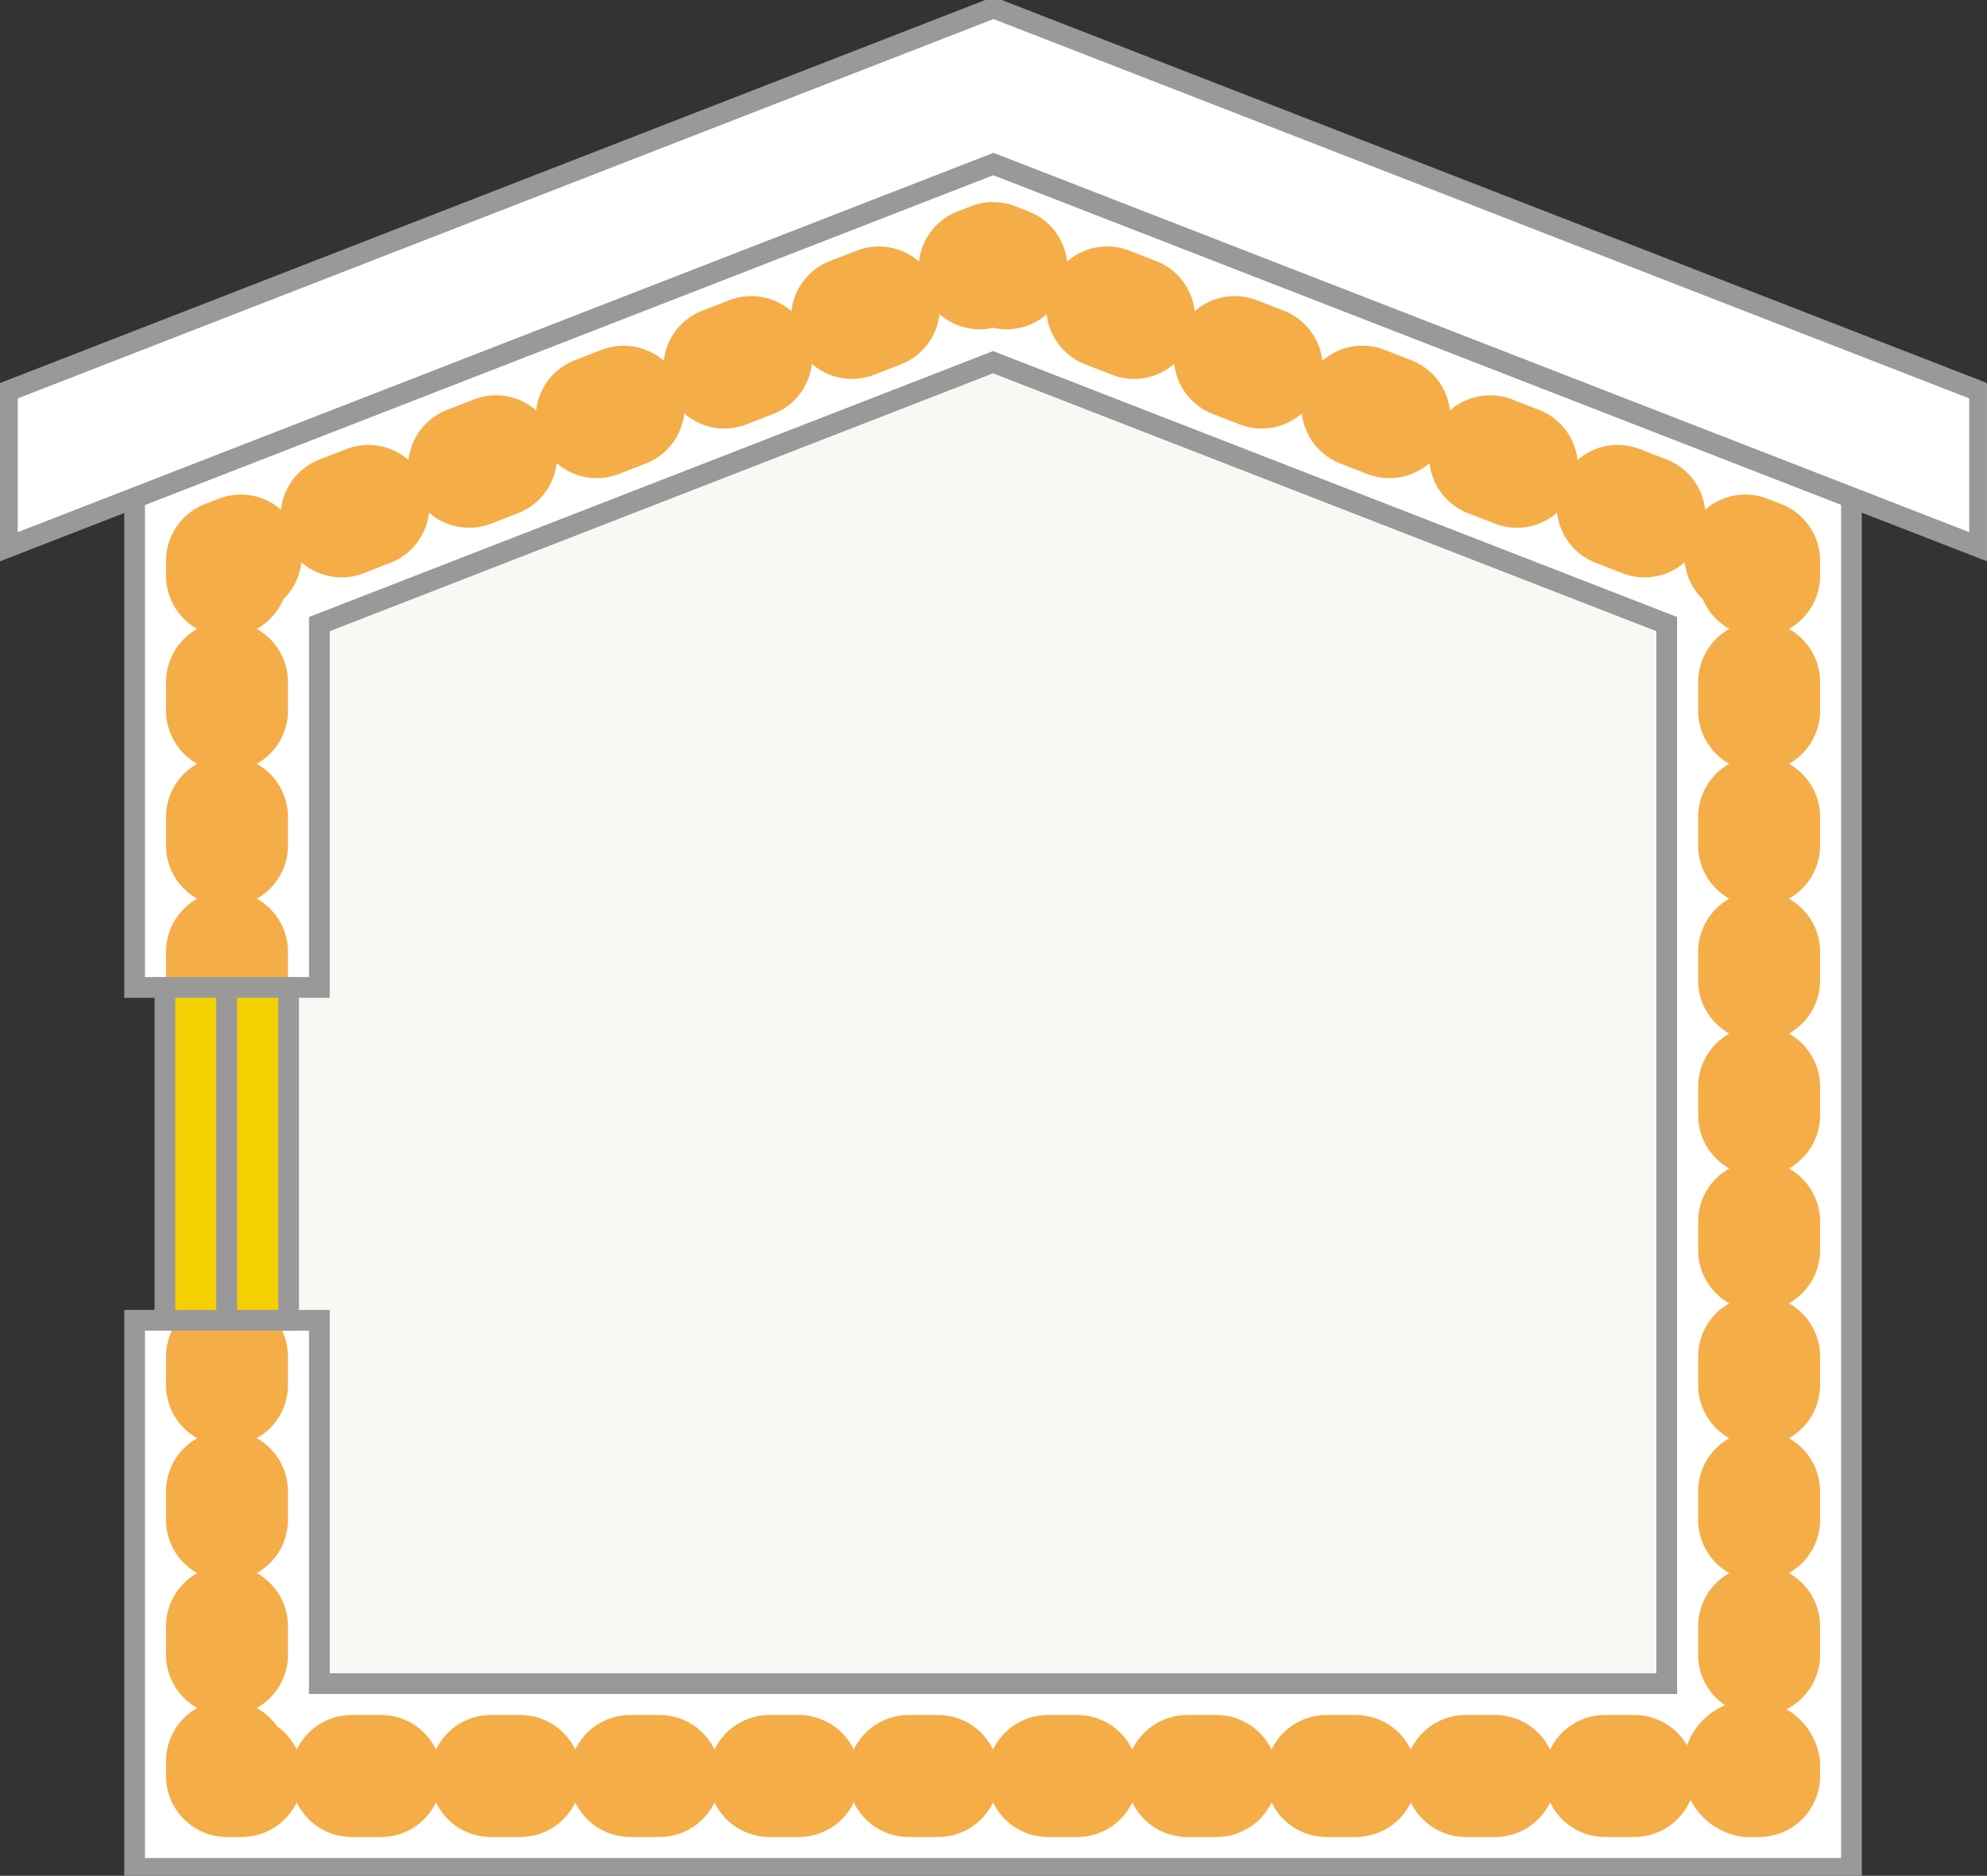
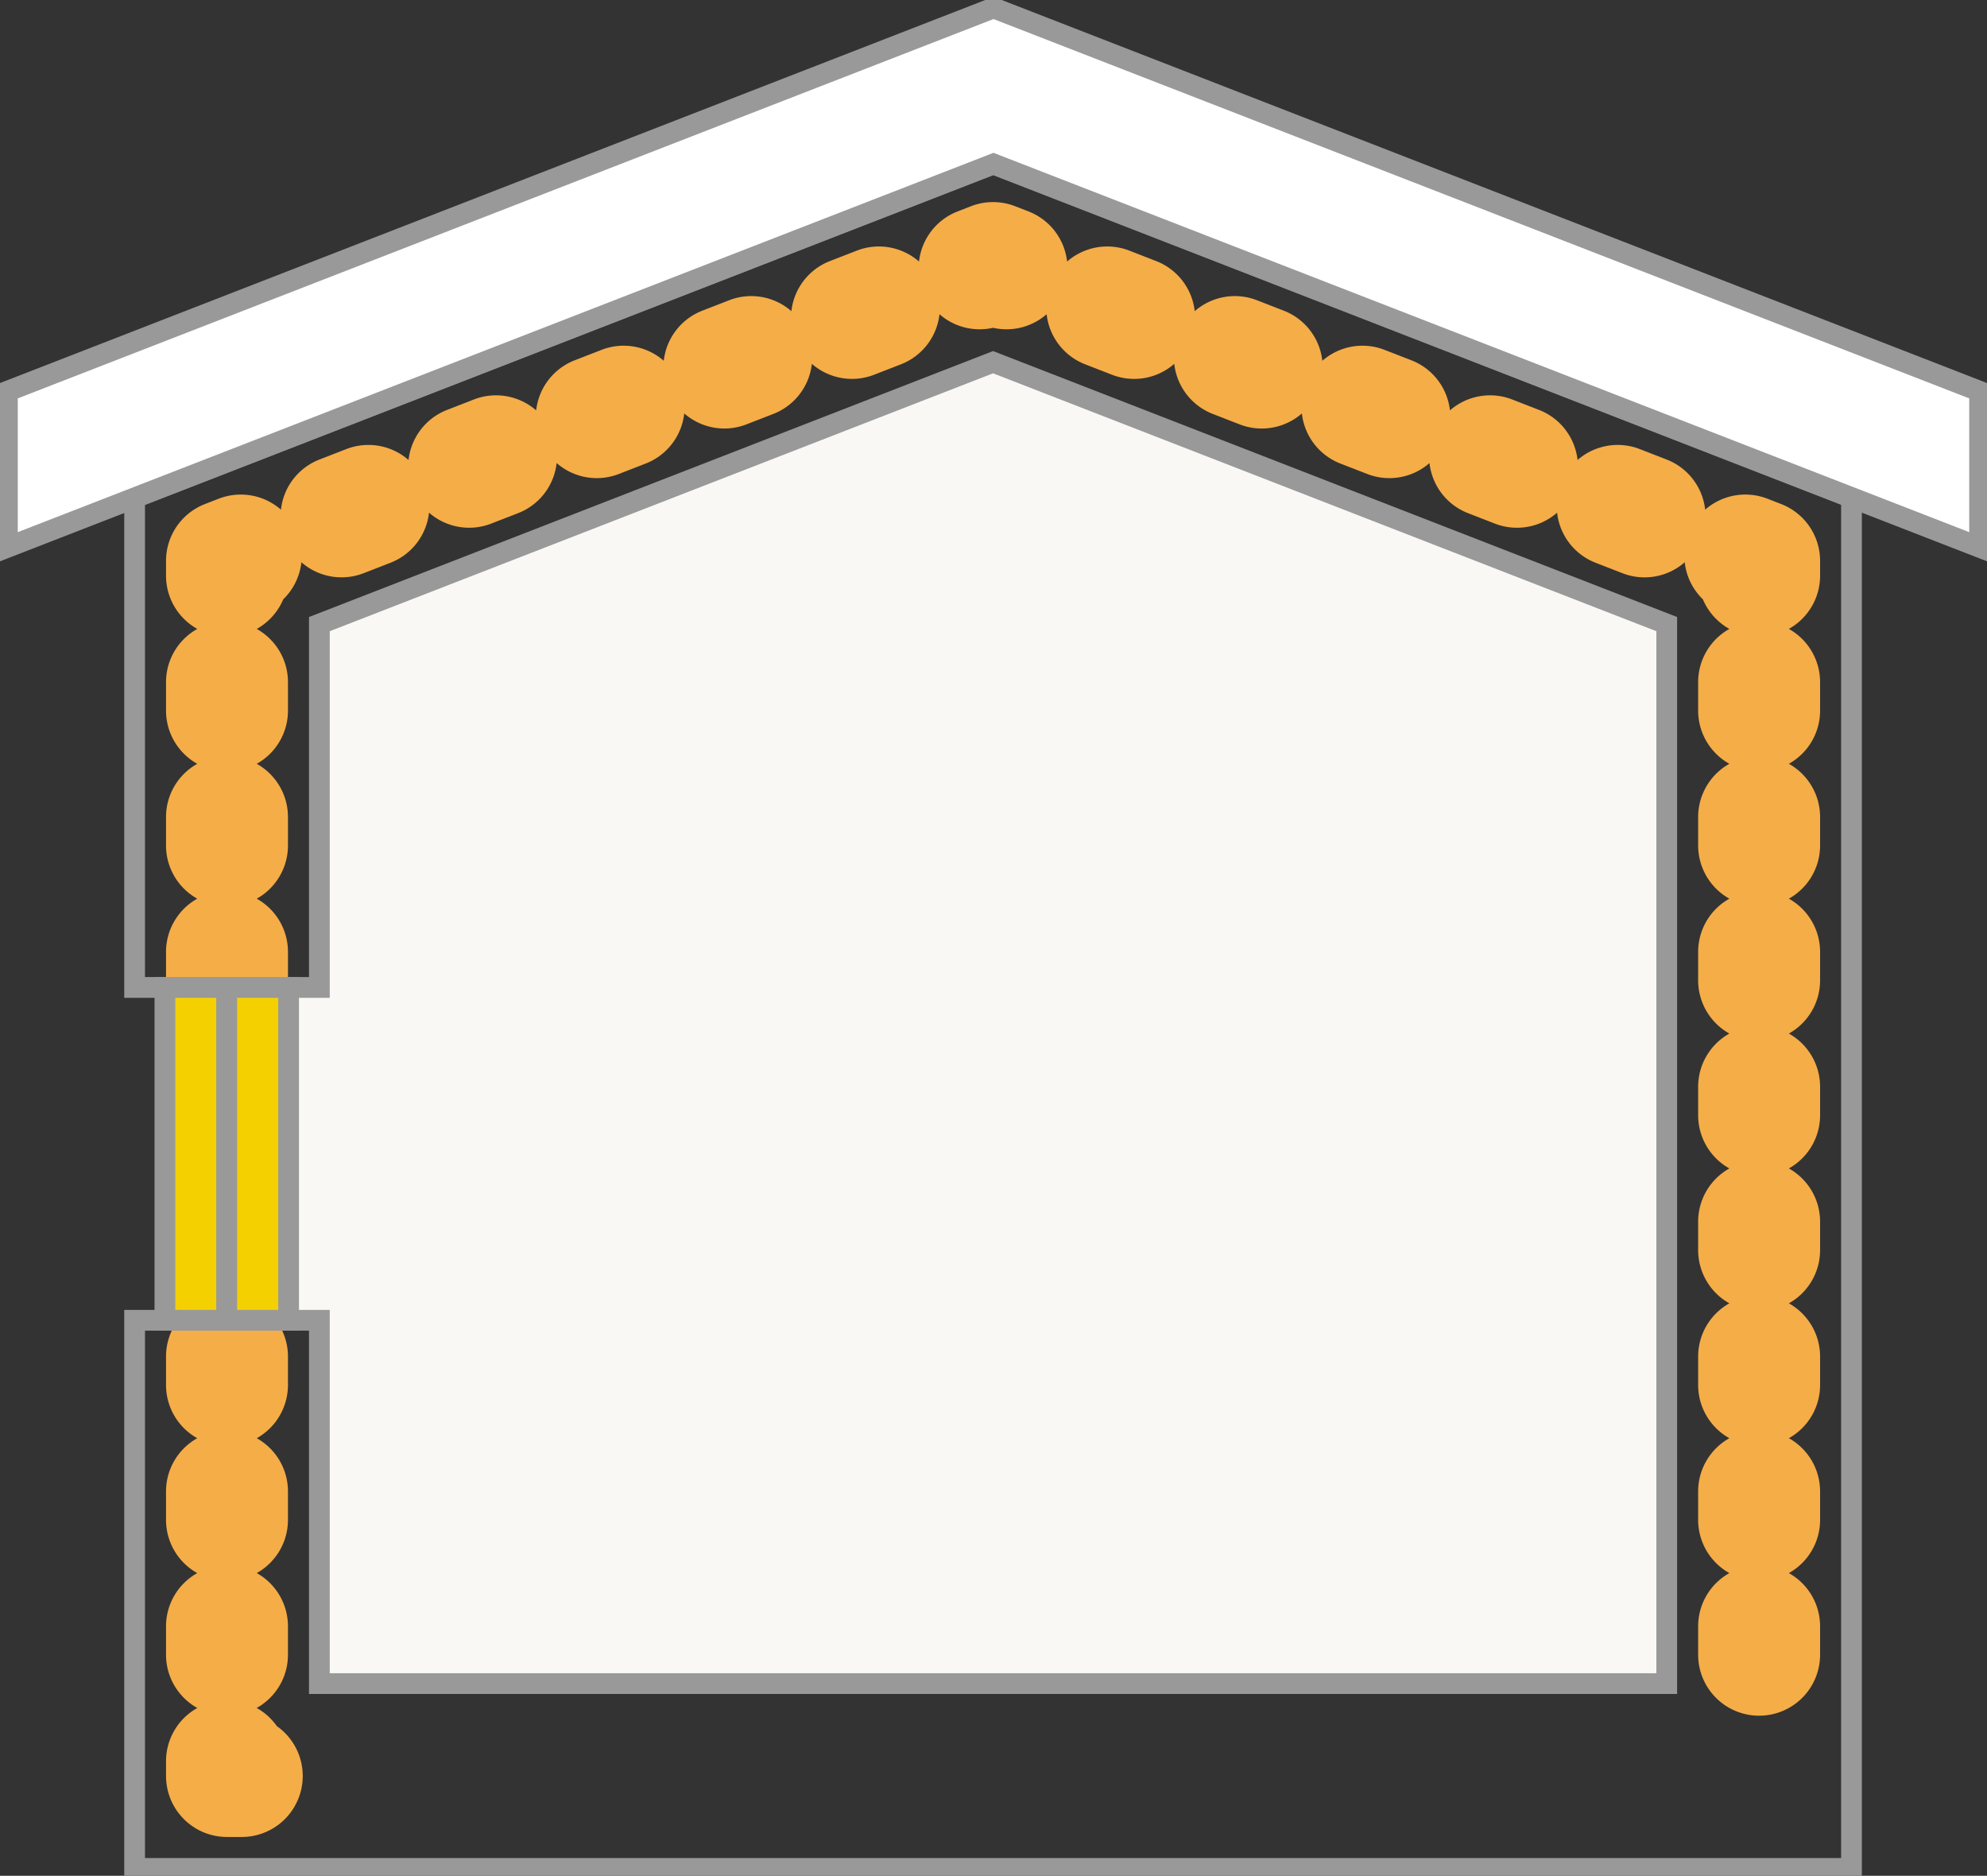
<svg xmlns="http://www.w3.org/2000/svg" id="insulation-sealing-img" width="383.161" height="361.661" viewBox="0 0 383.161 361.661">
  <rect x="0" y="0" width="383.161" height="361.661" fill="#333333" stroke="none" />
  <defs>
    <clipPath id="clip-path">
      <path id="パス_76025" data-name="パス 76025" d="M36.43,108.707v94.43H72.058V133.083l129.908-50.5,129.909,50.5V337.359H72.058V267.305H36.43V372.988H367.5V108.707L201.966,44.362Z" transform="translate(-36.43 -44.362)" fill="none" />
    </clipPath>
    <clipPath id="clip-path-2">
      <rect id="長方形_29274" data-name="長方形 29274" width="383.161" height="361.661" fill="none" />
    </clipPath>
  </defs>
  <path id="パス_76015" data-name="パス 76015" d="M213.943,98.006,84.034,148.5v70.054H78.1v64.168h5.936v70.053H343.852V148.5Z" transform="translate(-22.449 -28.171)" fill="#f9f8f5" />
-   <path id="パス_76016" data-name="パス 76016" d="M201.966,44.361,36.429,108.707v94.429H72.057V133.083l129.909-50.5,129.908,50.5V337.359H72.057V267.306H36.429V372.987H367.5V108.707Z" transform="translate(-10.471 -12.751)" fill="#fff" />
  <g id="グループ_26826" data-name="グループ 26826" transform="translate(25.959 31.611)">
    <g id="グループ_26825" data-name="グループ 26825" clip-path="url(#clip-path)">
      <path id="パス_76017" data-name="パス 76017" d="M59.537,486.416h-2.85a11.757,11.757,0,0,1-11.757-11.757v-2.85A11.758,11.758,0,0,1,66.3,465.042a11.758,11.758,0,0,1-6.766,21.374" transform="translate(-38.873 -163.847)" fill="#f5ad48" />
      <path id="パス_76018" data-name="パス 76018" d="M56.686,379.111a11.757,11.757,0,0,1-11.757-11.757v-5.475a11.754,11.754,0,0,1,6.02-10.265,11.754,11.754,0,0,1-6.02-10.265v-5.475a11.753,11.753,0,0,1,6.021-10.265,11.755,11.755,0,0,1-6.021-10.266v-5.475A11.753,11.753,0,0,1,50.95,299.6a11.755,11.755,0,0,1-6.021-10.266v-5.475A11.755,11.755,0,0,1,50.95,273.6a11.753,11.753,0,0,1-6.021-10.265v-5.475A11.755,11.755,0,0,1,50.95,247.59a11.753,11.753,0,0,1-6.021-10.265v-5.475a11.754,11.754,0,0,1,6.02-10.265,11.755,11.755,0,0,1-6.02-10.266v-5.475a11.753,11.753,0,0,1,6.021-10.265,11.755,11.755,0,0,1-6.021-10.266v-5.475a11.757,11.757,0,0,1,23.515,0v5.475a11.755,11.755,0,0,1-6.021,10.266,11.753,11.753,0,0,1,6.021,10.265v5.475a11.755,11.755,0,0,1-6.02,10.266,11.754,11.754,0,0,1,6.02,10.265v5.475a11.753,11.753,0,0,1-6.021,10.265,11.755,11.755,0,0,1,6.021,10.266v5.475A11.753,11.753,0,0,1,62.422,273.6a11.755,11.755,0,0,1,6.021,10.266v5.475A11.755,11.755,0,0,1,62.422,299.6a11.753,11.753,0,0,1,6.021,10.265v5.475a11.755,11.755,0,0,1-6.021,10.266,11.753,11.753,0,0,1,6.021,10.265v5.475a11.754,11.754,0,0,1-6.02,10.265,11.754,11.754,0,0,1,6.02,10.265v5.475a11.757,11.757,0,0,1-11.757,11.757" transform="translate(-38.873 -79.923)" fill="#f5ad48" />
      <path id="パス_76019" data-name="パス 76019" d="M56.686,161.215a11.757,11.757,0,0,1-11.757-11.757v-2.85a11.757,11.757,0,0,1,7.5-10.958l2.657-1.033a11.759,11.759,0,0,1,12.441,19.407,11.761,11.761,0,0,1-10.838,7.192" transform="translate(-38.873 -70.074)" fill="#f5ad48" />
      <path id="パス_76020" data-name="パス 76020" d="M338.951,127.038a11.742,11.742,0,0,1-4.258-.8l-5.181-2.014a11.758,11.758,0,0,1-7.428-9.658,11.758,11.758,0,0,1-12,2.106l-5.18-2.014A11.758,11.758,0,0,1,297.476,105a11.756,11.756,0,0,1-12,2.106l-5.18-2.014a11.758,11.758,0,0,1-7.428-9.658,11.758,11.758,0,0,1-12,2.106l-5.181-2.014a11.756,11.756,0,0,1-7.428-9.658,11.755,11.755,0,0,1-12,2.106l-5.181-2.014a11.756,11.756,0,0,1-7.427-9.658,11.769,11.769,0,0,1-10.331,2.618A11.772,11.772,0,0,1,202.986,76.3a11.757,11.757,0,0,1-7.428,9.658l-5.182,2.014a11.756,11.756,0,0,1-12-2.106,11.759,11.759,0,0,1-7.427,9.657l-5.181,2.014a11.755,11.755,0,0,1-12-2.106,11.757,11.757,0,0,1-7.428,9.658l-5.18,2.014a11.757,11.757,0,0,1-12-2.106,11.757,11.757,0,0,1-7.428,9.658l-5.181,2.014a11.756,11.756,0,0,1-12-2.106,11.756,11.756,0,0,1-7.428,9.658l-5.18,2.014a11.757,11.757,0,1,1-8.52-21.917l5.18-2.014a11.755,11.755,0,0,1,12,2.106,11.756,11.756,0,0,1,7.428-9.658l5.181-2.014a11.757,11.757,0,0,1,12,2.106,11.758,11.758,0,0,1,7.428-9.657l5.18-2.014a11.755,11.755,0,0,1,12,2.106,11.757,11.757,0,0,1,7.428-9.658l5.181-2.014a11.754,11.754,0,0,1,12,2.106,11.757,11.757,0,0,1,7.428-9.658l5.182-2.014a11.756,11.756,0,0,1,12,2.106,11.757,11.757,0,0,1,7.428-9.658l2.591-1.007a11.751,11.751,0,0,1,8.519,0l2.59,1.007a11.757,11.757,0,0,1,7.428,9.658,11.755,11.755,0,0,1,12-2.106l5.181,2.014a11.758,11.758,0,0,1,7.428,9.658,11.758,11.758,0,0,1,12-2.106l5.181,2.014a11.756,11.756,0,0,1,7.428,9.658,11.757,11.757,0,0,1,12-2.106l5.18,2.014a11.757,11.757,0,0,1,7.428,9.658,11.758,11.758,0,0,1,12-2.106l5.18,2.014a11.755,11.755,0,0,1,7.428,9.658,11.753,11.753,0,0,1,12-2.106l5.181,2.014a11.759,11.759,0,0,1-4.263,22.719" transform="translate(-47.781 -47.329)" fill="#f5ad48" />
      <path id="パス_76021" data-name="パス 76021" d="M470.236,161.215a11.761,11.761,0,0,1-10.838-7.192,11.759,11.759,0,0,1,12.441-19.407l2.657,1.033a11.757,11.757,0,0,1,7.5,10.958v2.85a11.757,11.757,0,0,1-11.757,11.757" transform="translate(-156.979 -70.074)" fill="#f5ad48" />
      <path id="パス_76022" data-name="パス 76022" d="M471.309,379.111a11.757,11.757,0,0,1-11.757-11.757v-5.475a11.754,11.754,0,0,1,6.021-10.265,11.754,11.754,0,0,1-6.021-10.266v-5.475a11.753,11.753,0,0,1,6.02-10.265,11.755,11.755,0,0,1-6.02-10.266v-5.474a11.753,11.753,0,0,1,6.021-10.266,11.754,11.754,0,0,1-6.021-10.266v-5.475a11.753,11.753,0,0,1,6.021-10.265,11.754,11.754,0,0,1-6.021-10.266v-5.475a11.755,11.755,0,0,1,6.021-10.266,11.752,11.752,0,0,1-6.021-10.264V231.85a11.754,11.754,0,0,1,6.021-10.266,11.754,11.754,0,0,1-6.021-10.266v-5.475a11.753,11.753,0,0,1,6.02-10.265,11.755,11.755,0,0,1-6.02-10.266v-5.475a11.757,11.757,0,0,1,23.515,0v5.475a11.755,11.755,0,0,1-6.02,10.266,11.753,11.753,0,0,1,6.02,10.265v5.475a11.754,11.754,0,0,1-6.021,10.266,11.754,11.754,0,0,1,6.021,10.266v5.475a11.752,11.752,0,0,1-6.021,10.264,11.755,11.755,0,0,1,6.021,10.266v5.475a11.754,11.754,0,0,1-6.021,10.266,11.753,11.753,0,0,1,6.021,10.265v5.475a11.754,11.754,0,0,1-6.021,10.266,11.753,11.753,0,0,1,6.021,10.266v5.474a11.755,11.755,0,0,1-6.02,10.266,11.753,11.753,0,0,1,6.02,10.265v5.475a11.754,11.754,0,0,1-6.021,10.266,11.754,11.754,0,0,1,6.021,10.265v5.475a11.757,11.757,0,0,1-11.757,11.757" transform="translate(-158.051 -79.924)" fill="#f5ad48" />
-       <path id="パス_76023" data-name="パス 76023" d="M470.159,486.416h-2.85a13.259,13.259,0,1,1,14.608-14.608v2.85a11.757,11.757,0,0,1-11.757,11.757" transform="translate(-156.902 -163.847)" fill="#f5ad48" />
-       <path id="パス_76024" data-name="パス 76024" d="M337.782,487.566h-5.654a11.761,11.761,0,0,1-10.6-6.665,11.757,11.757,0,0,1-10.6,6.665h-5.653a11.757,11.757,0,0,1-10.6-6.665,11.76,11.76,0,0,1-10.6,6.665H278.42a11.761,11.761,0,0,1-10.6-6.665,11.758,11.758,0,0,1-10.6,6.665h-5.653a11.759,11.759,0,0,1-10.6-6.665,11.758,11.758,0,0,1-10.6,6.665h-5.654a11.758,11.758,0,0,1-10.6-6.665,11.759,11.759,0,0,1-10.6,6.665h-5.653a11.758,11.758,0,0,1-10.6-6.665,11.759,11.759,0,0,1-10.6,6.665H171a11.761,11.761,0,0,1-10.6-6.665,11.76,11.76,0,0,1-10.6,6.665h-5.653a11.758,11.758,0,0,1-10.6-6.665,11.759,11.759,0,0,1-10.6,6.665h-5.654a11.758,11.758,0,0,1-10.6-6.665,11.759,11.759,0,0,1-10.6,6.665H90.44a11.757,11.757,0,1,1,0-23.515h5.653a11.759,11.759,0,0,1,10.6,6.665,11.758,11.758,0,0,1,10.6-6.665h5.654a11.759,11.759,0,0,1,10.6,6.665,11.758,11.758,0,0,1,10.6-6.665H149.8a11.76,11.76,0,0,1,10.6,6.665,11.761,11.761,0,0,1,10.6-6.665h5.654a11.759,11.759,0,0,1,10.6,6.665,11.758,11.758,0,0,1,10.6-6.665h5.653a11.759,11.759,0,0,1,10.6,6.665,11.758,11.758,0,0,1,10.6-6.665h5.654a11.758,11.758,0,0,1,10.6,6.665,11.759,11.759,0,0,1,10.6-6.665h5.653a11.758,11.758,0,0,1,10.6,6.665,11.761,11.761,0,0,1,10.6-6.665h5.654a11.76,11.76,0,0,1,10.6,6.665,11.757,11.757,0,0,1,10.6-6.665h5.653a11.757,11.757,0,0,1,10.6,6.665,11.761,11.761,0,0,1,10.6-6.665h5.654a11.757,11.757,0,1,1,0,23.515" transform="translate(-48.575 -164.997)" fill="#f5ad48" />
    </g>
  </g>
  <g id="グループ_26828" data-name="グループ 26828">
    <g id="グループ_26827" data-name="グループ 26827" clip-path="url(#clip-path-2)">
      <path id="パス_76026" data-name="パス 76026" d="M201.966,44.361,36.429,108.707v94.429H72.057V133.083l129.909-50.5,129.908,50.5V337.359H72.057V267.306H36.429V372.987H367.5V108.707Z" transform="translate(-10.471 -12.751)" fill="none" stroke="#999" stroke-miterlimit="10" stroke-width="4" />
    </g>
  </g>
  <path id="パス_76027" data-name="パス 76027" d="M382.311,76.061,192.155,2.145,2,76.061v30.081L192.155,32.227l190.156,73.915Z" transform="translate(-0.575 -0.617)" fill="#fff" />
  <g id="グループ_26830" data-name="グループ 26830">
    <g id="グループ_26829" data-name="グループ 26829" clip-path="url(#clip-path-2)">
      <path id="パス_76028" data-name="パス 76028" d="M382.311,76.061,192.155,2.145,2,76.061v30.081L192.155,32.227l190.156,73.915Z" transform="translate(-0.575 -0.617)" fill="none" stroke="#999" stroke-miterlimit="10" stroke-width="4" />
    </g>
  </g>
  <rect id="長方形_29276" data-name="長方形 29276" width="11.924" height="64.168" transform="translate(31.802 190.386)" fill="#f5d000" />
  <rect id="長方形_29277" data-name="長方形 29277" width="11.924" height="64.168" transform="translate(31.802 190.386)" fill="none" stroke="#999" stroke-miterlimit="10" stroke-width="4" />
  <rect id="長方形_29278" data-name="長方形 29278" width="11.924" height="64.168" transform="translate(43.726 190.386)" fill="#f5d000" />
  <rect id="長方形_29279" data-name="長方形 29279" width="11.924" height="64.168" transform="translate(43.726 190.386)" fill="none" stroke="#999" stroke-miterlimit="10" stroke-width="4" />
</svg>